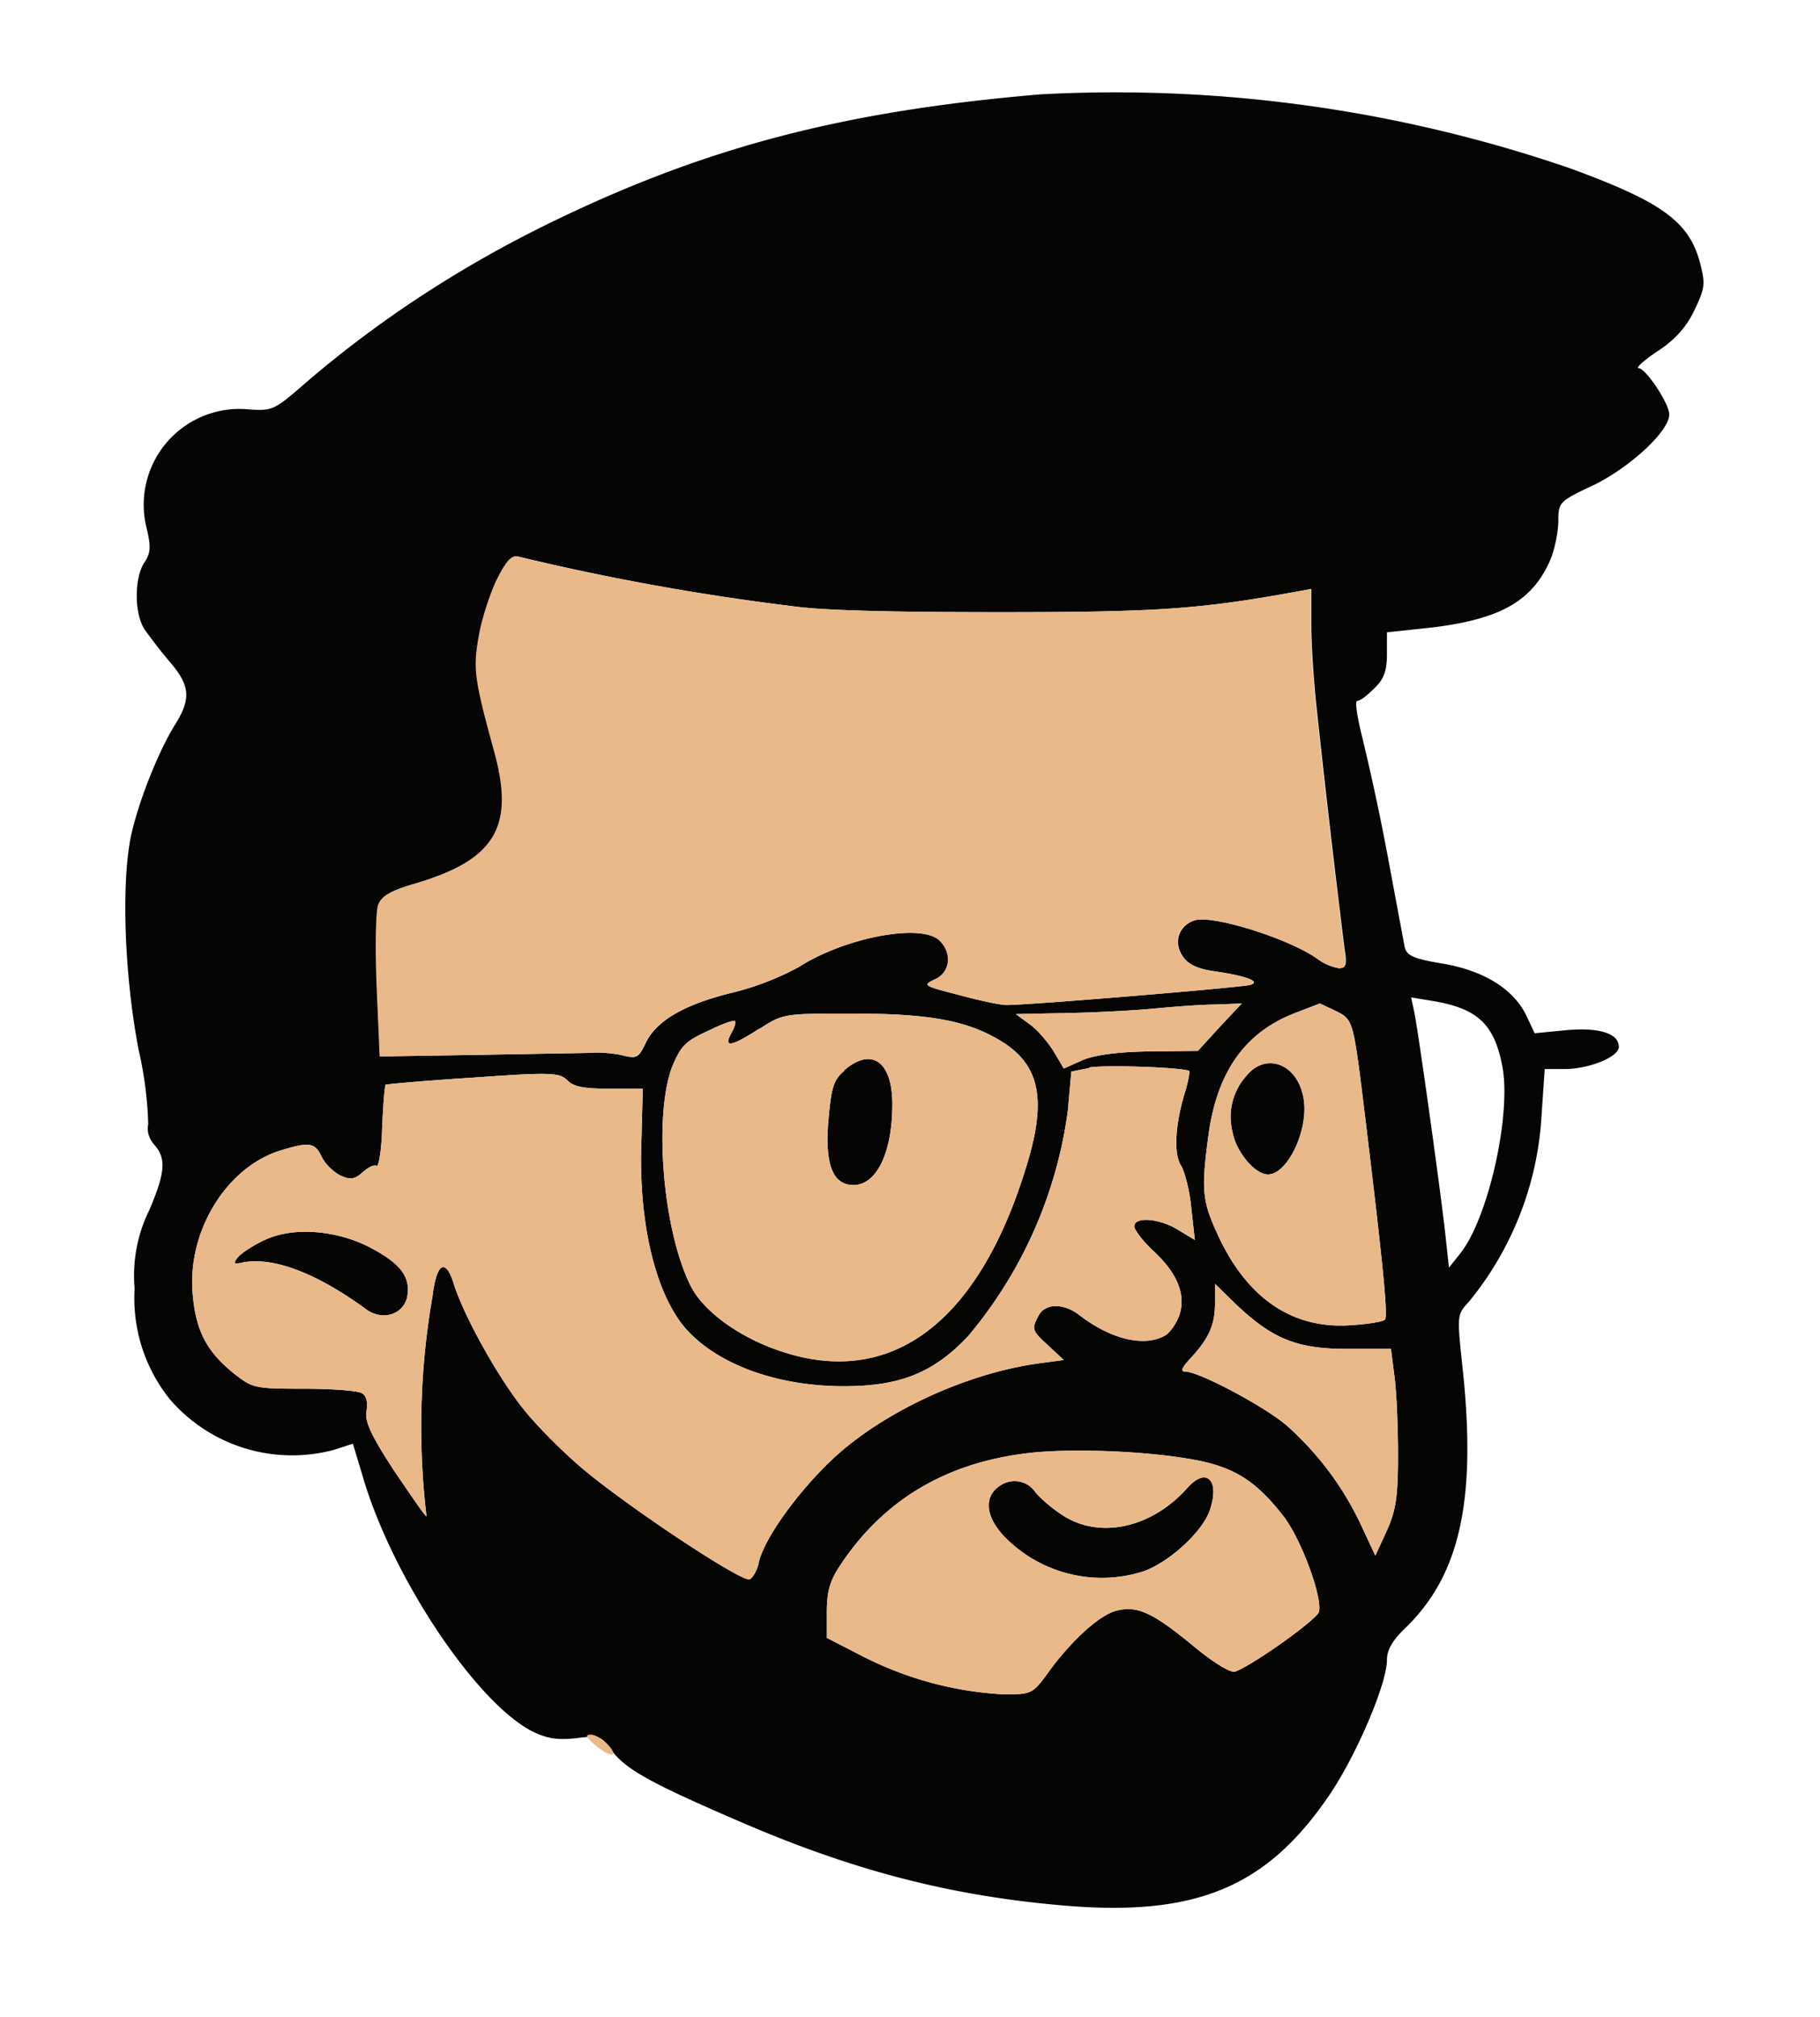
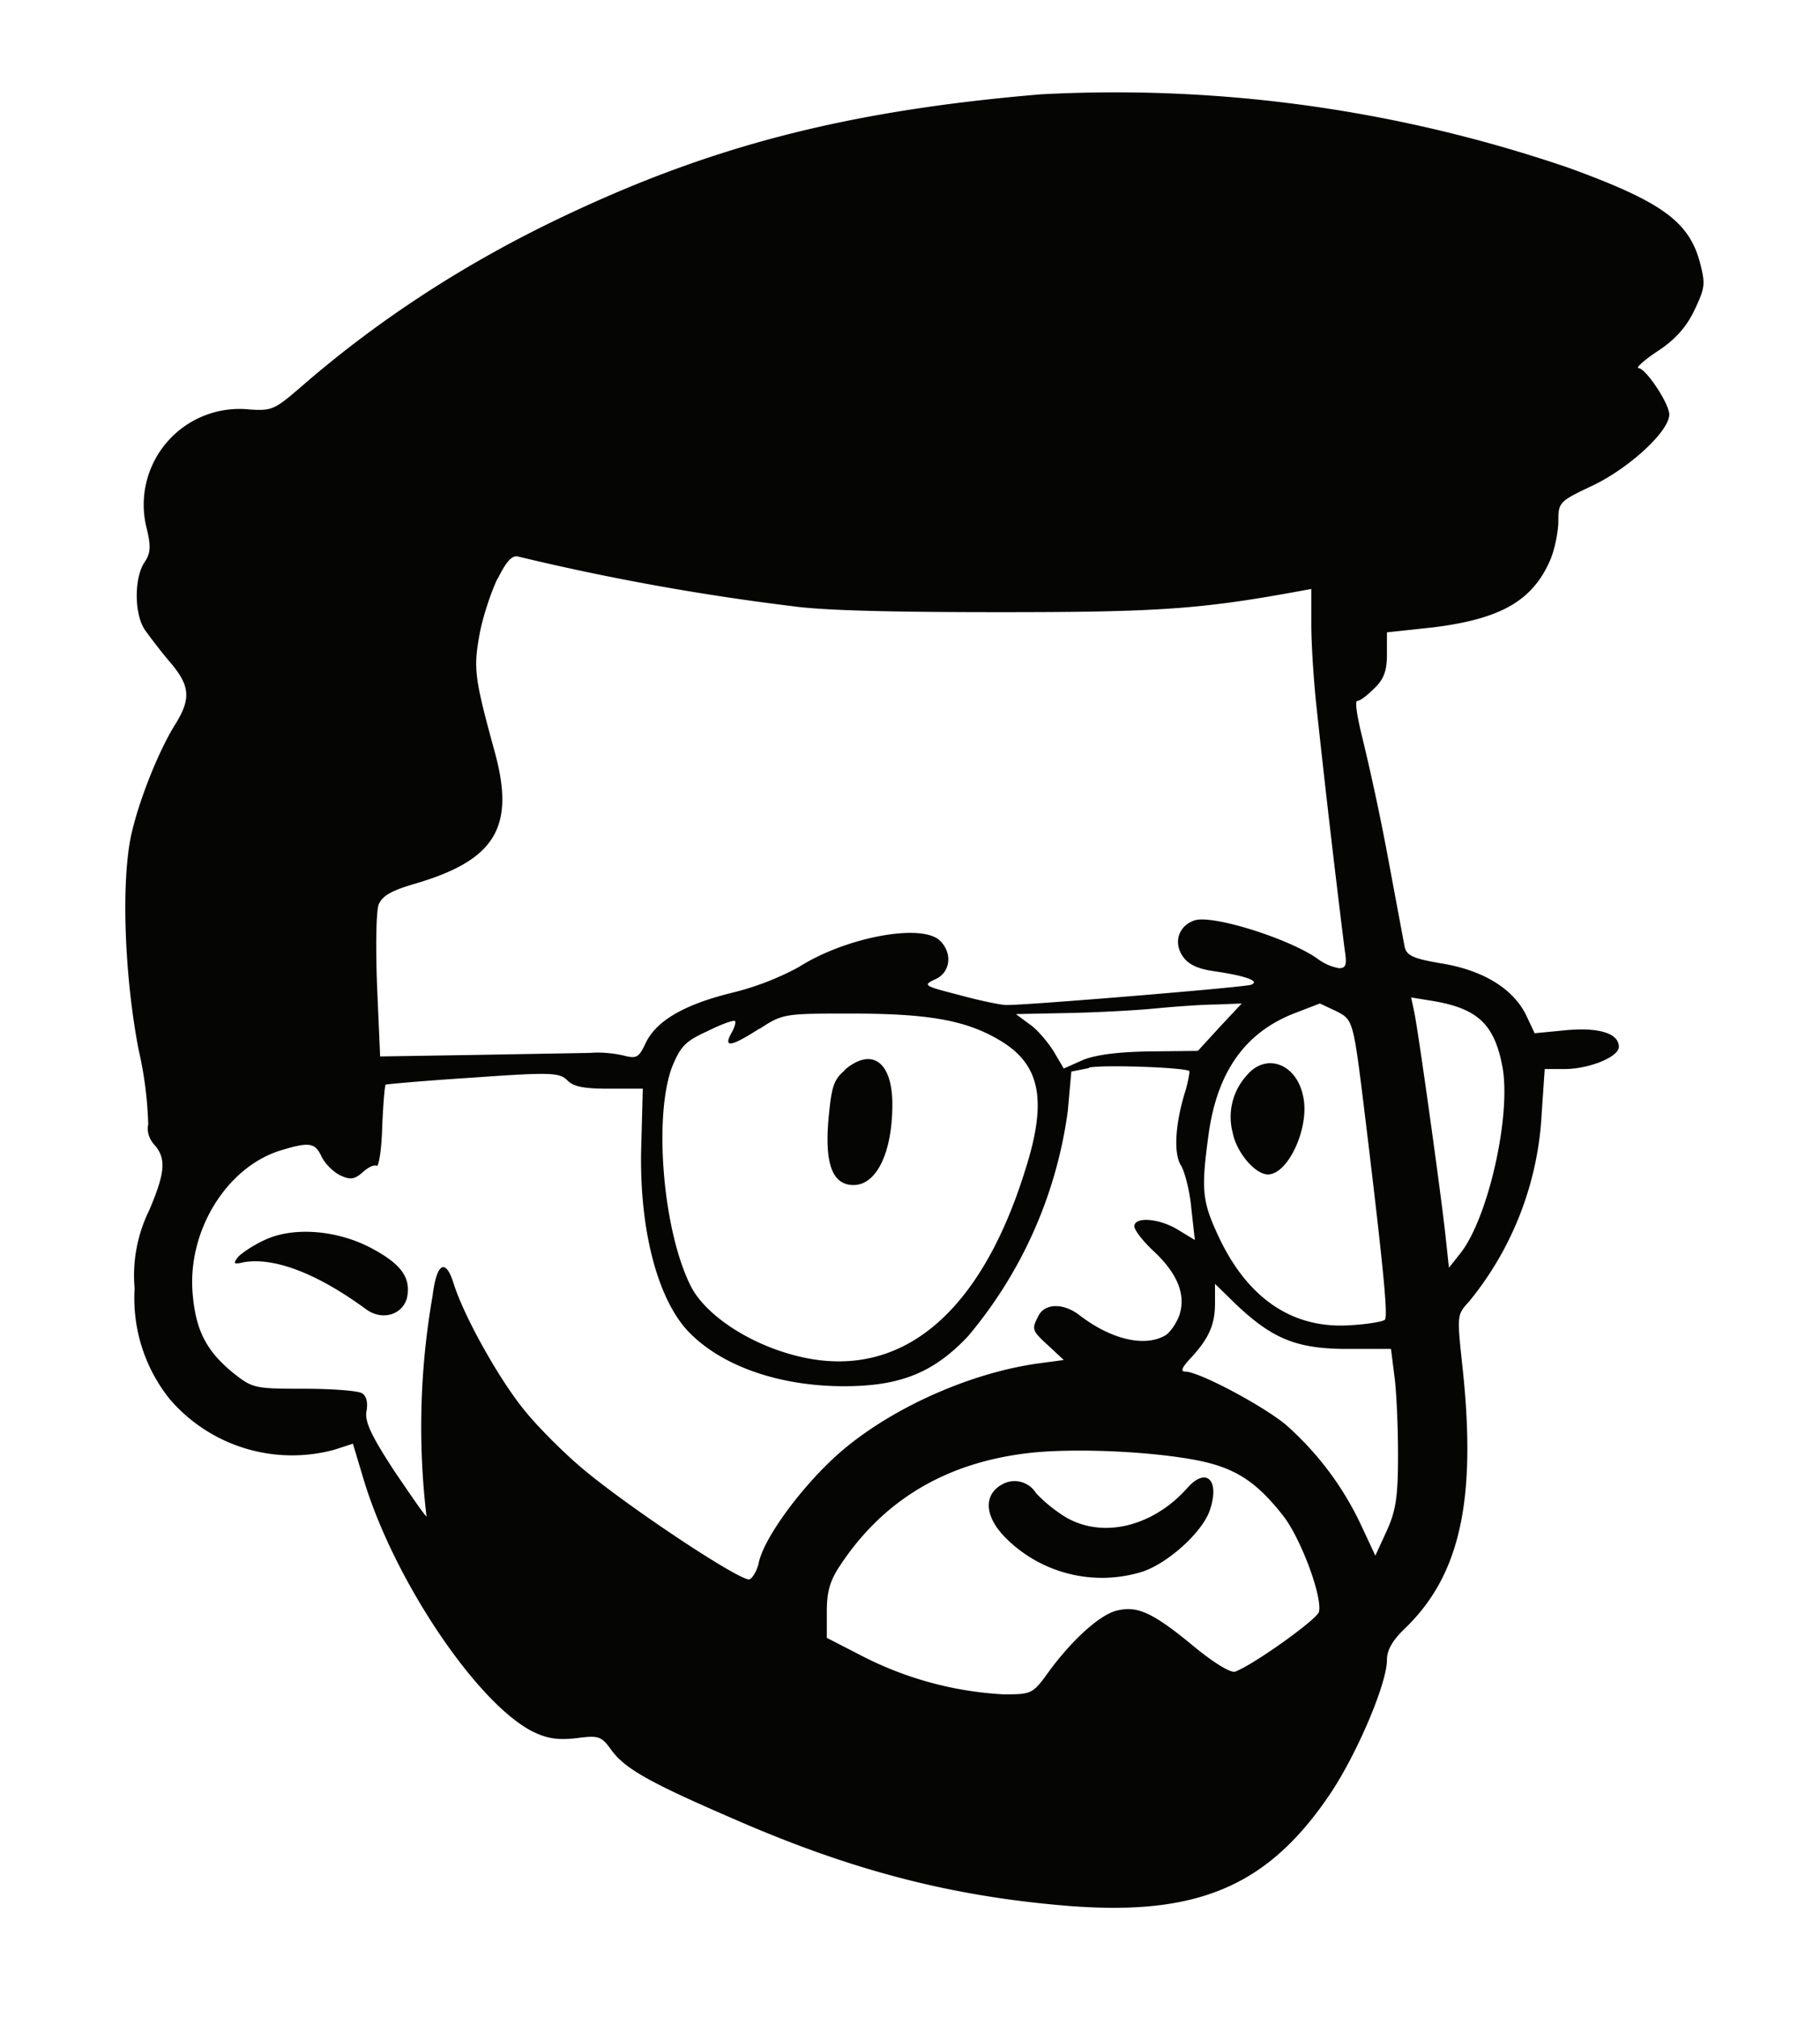
<svg xmlns="http://www.w3.org/2000/svg" width="361" height="400">
  <path d="M206.5 18.7c-39 3.3-66.3 10.4-97 25.3-18.5 9-35.2 20-50 32.9-5 4.3-5.6 4.6-10 4.3A19 19 0 0 0 29 104.4c1 4 .9 5.3-.4 7.2-2 3.1-2 10.3.2 13.4 1 1.4 3.2 4.3 5 6.4 4 4.7 4.1 7.3.8 12.5-3.3 5.4-7.1 15-8.6 21.8-2 9.5-1.3 28 1.5 42.5a75 75 0 0 1 1.9 14.8c-.3 1.2.1 2.8 1.2 4 2.4 2.7 2.2 5.5-1 13a29.3 29.3 0 0 0-2.9 15.5 32 32 0 0 0 7 22 32 32 0 0 0 32.6 10l3.7-1.2 2.1 7c6 20 22.4 44.3 33.4 50 3 1.5 5.1 1.8 8.8 1.4 4.5-.6 5-.4 7 2.4 2.8 3.8 8 6.6 24.9 13.9 23 10 42.5 15 65 16.9 26.2 2.2 40.3-3.7 52.8-22.4 5.3-8 11.1-21.7 11.1-26.3 0-2 1.1-3.9 3.6-6.3 11-10.6 14.3-25.7 11.3-52.6-1-9.5-1-9.6 1.4-12.2a64 64 0 0 0 14.4-37.4l.6-8.7h3.9c4.9 0 10.8-2.4 10.8-4.4 0-2.7-4-3.9-10.5-3.3l-6.2.6-1.6-3.4c-2.5-5.3-8.4-9-16.6-10.4-6-1-7.2-1.6-7.6-3.4l-3.4-18.2a468 468 0 0 0-5-23.3c-1-4-1.5-7.2-1-7.2.6 0 2-1.1 3.4-2.5 1.9-1.8 2.5-3.5 2.5-6.7v-4.4l9.3-1c13.4-1.7 19.7-5.3 23.2-13.6.8-2 1.5-5.4 1.5-7.5 0-3.7.2-3.9 7-7.1 7.2-3.5 15-10.7 15-14 0-2.2-4.7-9.2-6.1-9.2-.6 0 1-1.5 3.7-3.3 3.4-2.2 5.7-4.7 7.3-8 2.2-4.6 2.3-5.3 1.2-9.6-2.2-8.2-7.6-12.1-26-18.8a277.5 277.5 0 0 0-104.6-14.6m-107.9 96c-1.3 2.7-3 7.8-3.6 11.2-1.2 6.7-1 8.5 3 23.1 4.2 15.2.1 21.7-16.3 26.4-4.3 1.3-6 2.3-6.7 4-.5 1.4-.6 8.7-.3 16.3l.6 13.8 19-.3 22.7-.4c2-.2 4.8.1 6.5.5 2.7.7 3.1.4 4.4-2.3 2-4.4 7.4-7.7 17.1-10.1a55.6 55.6 0 0 0 13.3-5.1c9.4-6 24.6-8.8 28.1-5.2 2.5 2.5 2 6.3-1 7.6-2.5 1.2-2.3 1.3 4.7 3.1 4 1.1 8.3 2 9.4 2 3.5.1 47-3.5 48.5-4 2-.7-1-1.8-7.3-2.7-3.4-.5-5.2-1.4-6.3-3.1-1.8-2.8-.6-6 2.5-7 3.6-1.1 18.6 3.6 24.3 7.6a10 10 0 0 0 4.3 1.9c1.4 0 1.6-.7 1.1-3.8a2816 2816 0 0 1-5.5-47.4c-.6-5.3-1.1-13-1.1-16.9v-7.1l-3.3.6c-18.7 3.4-27.4 4-58.2 4-21 0-35.2-.3-41.5-1.2a482.9 482.9 0 0 1-54.2-9.8c-1.3-.4-2.4.8-4.2 4.4m181.8 85.8c.8 3.7 5.3 36 6.2 44.3l.7 6.5 2.3-2.9c5.5-7 10.1-27.4 8.3-37-1.6-8.4-4.9-11.5-13.8-13l-4.3-.7.6 2.8M229 200c-4.1.4-12 .8-17.5.9l-10 .2 2.7 2c1.5 1 3.6 3.5 4.8 5.4l2 3.4 3.8-1.7c2.5-1 6.8-1.6 13.3-1.7l9.5-.1 4.3-4.7 4.4-4.7-5 .2c-2.6 0-8.2.4-12.3.8m27.6 1c-9.6 3.8-15 11.4-16.8 23.4-1.6 11.6-1.4 13.7 1.9 20.8 5.8 12.4 14.8 18.4 26.2 17.6 3.4-.2 6.4-.7 6.8-1.1.6-.7-.2-9.5-3.8-39.2-2.5-20.4-2.4-20.2-5.9-22l-3.2-1.5-5.2 2m-106 3c-5.6 3.6-7.1 3.8-5.6 1 .7-1.2 1-2.3.8-2.5-.2-.3-2.7.6-5.5 2-4.4 2-5.3 3-7 7.1-3.7 9.9-1.8 32.7 3.8 43.6 2.6 5 9.8 10.2 18.2 12.9 21.5 7 38.6-5.8 48-35.9 4.5-14 3.1-21.1-5-25.9-6.7-4-14.2-5.3-29.4-5.3-13.3 0-13.6 0-18.2 3m16.8 8.3c-2.2 1.9-2.6 3.3-3.2 10-.7 8.7.9 12.7 5 12.7 4.6 0 7.7-6.5 7.7-16 0-8.5-4.1-11.4-9.5-6.8m48.5-.4-3.5.7-.7 7.8A87.4 87.4 0 0 1 192 265c-6.8 7.2-13.4 9.9-24.6 9.9-13 0-24.6-4.1-31.1-11.1-6.1-6.7-9.6-20.7-9.1-36.7l.3-11.2h-6.7c-5 0-7.1-.4-8.3-1.7-1.6-1.5-3.2-1.6-18.7-.5-9.4.6-17.2 1.3-17.3 1.4-.2.2-.5 4-.7 8.5-.1 4.4-.7 7.9-1.1 7.6-.5-.3-1.7.3-2.8 1.3-1.6 1.4-2.4 1.5-4.4.6-1.4-.7-3-2.3-3.7-3.7-1.3-2.8-2.4-3-8-1.3-10.7 3.2-18.6 15.8-17.6 28.3.6 7.4 2.7 11.5 8.1 15.9 3.8 3 4.2 3.1 14 3.1 5.6 0 10.8.4 11.5.9.9.5 1.2 1.9.9 3.5-.4 2 .8 4.7 5.5 11.9 3.4 5 6.2 9.1 6.4 9a150.7 150.7 0 0 1 1.2-43.7c.8-6.6 2.6-7.6 4.2-2.4 2.1 6.6 8.9 18.7 13.8 24.8 2.6 3.3 7.9 8.6 11.7 11.8 9 7.6 31.6 22.6 33.2 22 .6-.3 1.5-1.8 1.8-3.3 1-4.7 7.7-14 14.6-20.5 10-9.4 26.5-17 40.7-19l5.2-.7-3-2.8c-3.4-3.1-3.4-3.3-2-6 1.3-2.5 5-2.5 8.1-.1 6.1 4.7 12.7 6.4 16.9 4.1 1-.5 2.3-2.4 2.9-4 1.4-4.1-.3-8.4-5.3-13-2-1.9-3.6-4-3.6-4.7 0-2 5-1.6 8.7.7l3.3 2-.7-6.3c-.3-3.4-1.3-7.2-2-8.4-1.6-2.4-1.2-8.5.9-15.1.5-1.8.8-3.5.7-3.7-.8-.7-16.6-1.3-19.9-.7m31 1.9a12.2 12.2 0 0 0-2.5 11c.7 3.8 4.4 8.3 7 8.3 4 0 8.3-9.3 7-15.4-1.3-6.7-7.6-8.9-11.4-4M52.5 245.9c-2.2 1-4.6 2.6-5.3 3.4-1 1.3-.9 1.5 1.2 1 6-1 14.5 2.2 24.3 9.4 3.1 2.2 7 1.1 8-2.2.9-4-1-6.7-6.7-9.8-6.9-3.8-15.8-4.5-21.5-1.8M241 258.4c0 4.3-1.2 7-4.8 10.9-1.8 1.9-2.1 2.7-1.1 2.7 2.7 0 15.3 6.7 19.9 10.5a61 61 0 0 1 15 20l2.8 6 2.3-5c1.8-4 2.2-6.8 2.2-15 0-5.5-.3-12.5-.7-15.5l-.7-5.5h-8.7c-10 0-14.8-2-22-8.8l-4.2-4.1v3.8M205.5 288c-17 1.6-30 9-38.9 22.5-2 3-2.6 5.2-2.6 9.1v5.2l7 3.6a69.5 69.5 0 0 0 28 7.6c5.8 0 5.8 0 9.4-5 4.5-6 9.8-10.8 13.1-11.6 4-1 7 .3 14.7 6.6 4.4 3.7 7.9 5.8 8.8 5.5 3.7-1.4 16-10.2 16.6-11.8.8-2.7-3.4-14.3-7-19-5.3-6.8-9.5-9.6-17.1-11.1-8.7-1.7-22.8-2.4-32-1.6m-6.6 6.3c-3.8 2-3.7 6.2.3 10.4a27 27 0 0 0 27 7.1c5.2-1.5 12.4-8 13.8-12.4 2-6-.8-8.6-4.6-4.2-7.2 8-17.8 10.2-25.2 4.9a28.2 28.2 0 0 1-4.7-4 5 5 0 0 0-6.6-1.8" fill="#050504" fill-rule="evenodd" />
-   <path d="M98.6 114.8c-1.3 2.6-3 7.7-3.6 11.1-1.2 6.7-1 8.5 3 23.1 4.2 15.2.1 21.7-16.3 26.4-4.3 1.3-6 2.3-6.7 4-.5 1.4-.6 8.7-.3 16.3l.6 13.8 19-.3 22.7-.4c2-.2 4.8.1 6.5.5 2.7.7 3.1.4 4.4-2.3 2-4.4 7.4-7.7 17.1-10.1a55.6 55.6 0 0 0 13.3-5.1c9.4-6 24.6-8.8 28.1-5.2 2.5 2.5 2 6.3-1 7.6-2.5 1.2-2.3 1.3 4.7 3.1 4 1.1 8.3 2 9.4 2 3.5.1 47-3.5 48.5-4 2-.7-1-1.8-7.3-2.7-3.4-.5-5.2-1.4-6.3-3.1-1.8-2.8-.6-6 2.5-7 3.6-1.1 18.6 3.6 24.3 7.6a10 10 0 0 0 4.3 1.9c1.4 0 1.6-.7 1.1-3.8a2816 2816 0 0 1-5.5-47.4c-.6-5.3-1.1-13-1.1-16.9v-7.1l-3.3.6c-18.7 3.4-27.4 4-58.2 4-21 0-35.2-.3-41.5-1.2a482.9 482.9 0 0 1-54.2-9.8c-1.3-.4-2.4.8-4.2 4.4M229 200c-4.1.4-12 .8-17.5.9l-10 .2 2.7 2c1.5 1 3.6 3.5 4.8 5.4l2 3.4 3.8-1.7c2.5-1 6.8-1.6 13.3-1.7l9.5-.1 4.3-4.7 4.4-4.7-5 .2c-2.6 0-8.2.4-12.3.8m27.6 1c-9.6 3.8-15 11.4-16.8 23.4-1.6 11.6-1.4 13.7 1.9 20.8 5.8 12.4 14.8 18.4 26.2 17.6 3.4-.2 6.4-.7 6.8-1.1.6-.7-.2-9.5-3.8-39.2-2.5-20.4-2.4-20.2-5.9-22l-3.2-1.5-5.2 2m-106 3c-5.6 3.6-7.1 3.8-5.6 1 .7-1.2 1-2.3.8-2.5-.2-.3-2.7.6-5.5 2-4.4 2-5.3 3-7 7.1-3.7 9.9-1.8 32.7 3.8 43.6 2.6 5 9.8 10.2 18.2 12.9 21.5 7 38.6-5.8 48-35.9 4.5-14 3.1-21.1-5-25.9-6.7-4-14.2-5.3-29.4-5.3-13.3 0-13.6 0-18.2 3m16.8 8.3c-2.2 1.9-2.6 3.3-3.2 10-.7 8.7.9 12.7 5 12.7 4.6 0 7.7-6.5 7.7-16 0-8.5-4.1-11.4-9.5-6.8m48.5-.4-3.5.7-.7 7.8A87.4 87.4 0 0 1 192 265c-6.8 7.2-13.4 9.9-24.6 9.9-13 0-24.6-4.1-31.1-11.1-6.1-6.7-9.6-20.7-9.1-36.7l.3-11.2h-6.7c-5 0-7.1-.4-8.3-1.7-1.6-1.5-3.2-1.6-18.7-.5-9.4.6-17.2 1.3-17.3 1.4-.2.2-.5 4-.7 8.5-.1 4.4-.7 7.9-1.1 7.6-.5-.3-1.7.3-2.8 1.3-1.6 1.4-2.4 1.5-4.4.6-1.4-.7-3-2.3-3.7-3.7-1.3-2.8-2.4-3-8-1.3-10.7 3.2-18.6 15.8-17.6 28.3.6 7.4 2.7 11.5 8.1 15.9 3.8 3 4.2 3.1 14 3.1 5.6 0 10.8.4 11.5.9.9.5 1.2 1.9.9 3.5-.4 2 .8 4.7 5.5 11.9 3.4 5 6.2 9.1 6.4 9a150.7 150.7 0 0 1 1.2-43.7c.8-6.6 2.6-7.6 4.2-2.4 2.1 6.6 8.9 18.7 13.8 24.8 2.6 3.3 7.9 8.6 11.7 11.8 9 7.6 31.6 22.6 33.2 22 .6-.3 1.5-1.8 1.8-3.3 1-4.7 7.7-14 14.6-20.5 10-9.4 26.5-17 40.7-19l5.2-.7-3-2.8c-3.4-3.1-3.4-3.3-2-6 1.3-2.5 5-2.5 8.1-.1 6.1 4.7 12.7 6.4 16.9 4.1 1-.5 2.3-2.4 2.9-4 1.4-4.1-.3-8.4-5.3-13-2-1.9-3.6-4-3.6-4.7 0-2 5-1.6 8.7.7l3.3 2-.7-6.3c-.3-3.4-1.3-7.2-2-8.4-1.6-2.4-1.2-8.5.9-15.1.5-1.8.8-3.5.7-3.7-.8-.7-16.6-1.3-19.9-.7m31 1.9a12.2 12.2 0 0 0-2.5 11c.7 3.8 4.4 8.3 7 8.3 4 0 8.3-9.3 7-15.4-1.3-6.7-7.6-8.9-11.4-4M52.5 245.9c-2.2 1-4.6 2.6-5.3 3.4-1 1.3-.9 1.5 1.2 1 6-1 14.5 2.2 24.3 9.4 3.1 2.2 7 1.1 8-2.2.9-4-1-6.7-6.7-9.8-6.9-3.8-15.8-4.5-21.5-1.8M241 258.4c0 4.3-1.2 7-4.8 10.9-1.8 1.9-2.1 2.7-1.1 2.7 2.7 0 15.3 6.7 19.9 10.5a61 61 0 0 1 15 20l2.8 6 2.3-5c1.8-4 2.2-6.8 2.2-15 0-5.5-.3-12.5-.7-15.5l-.7-5.5h-8.7c-10 0-14.8-2-22-8.8l-4.2-4.1v3.8M205.5 288c-17 1.6-30 9-38.9 22.5-2 3-2.6 5.2-2.6 9.1v5.2l7 3.6a69.5 69.5 0 0 0 28 7.6c5.8 0 5.8 0 9.4-5 4.5-6 9.8-10.8 13.1-11.6 4-1 7 .3 14.7 6.6 4.4 3.7 7.9 5.8 8.8 5.5 3.7-1.4 16-10.2 16.6-11.8.8-2.7-3.4-14.3-7-19-5.3-6.8-9.5-9.6-17.1-11.1-8.7-1.7-22.8-2.4-32-1.6m-6.6 6.3c-3.8 2-3.7 6.2.3 10.4a27 27 0 0 0 27 7.1c5.2-1.5 12.4-8 13.8-12.4 2-6-.8-8.6-4.6-4.2-7.2 8-17.8 10.2-25.2 4.9a28.2 28.2 0 0 1-4.7-4 5 5 0 0 0-6.6-1.8M118 346c3 2.6 5 2.6 2.6 0-1-1.1-2.5-2-3.4-2-1.2 0-1 .5.8 2" fill="#e9b98a" fill-rule="evenodd" />
</svg>